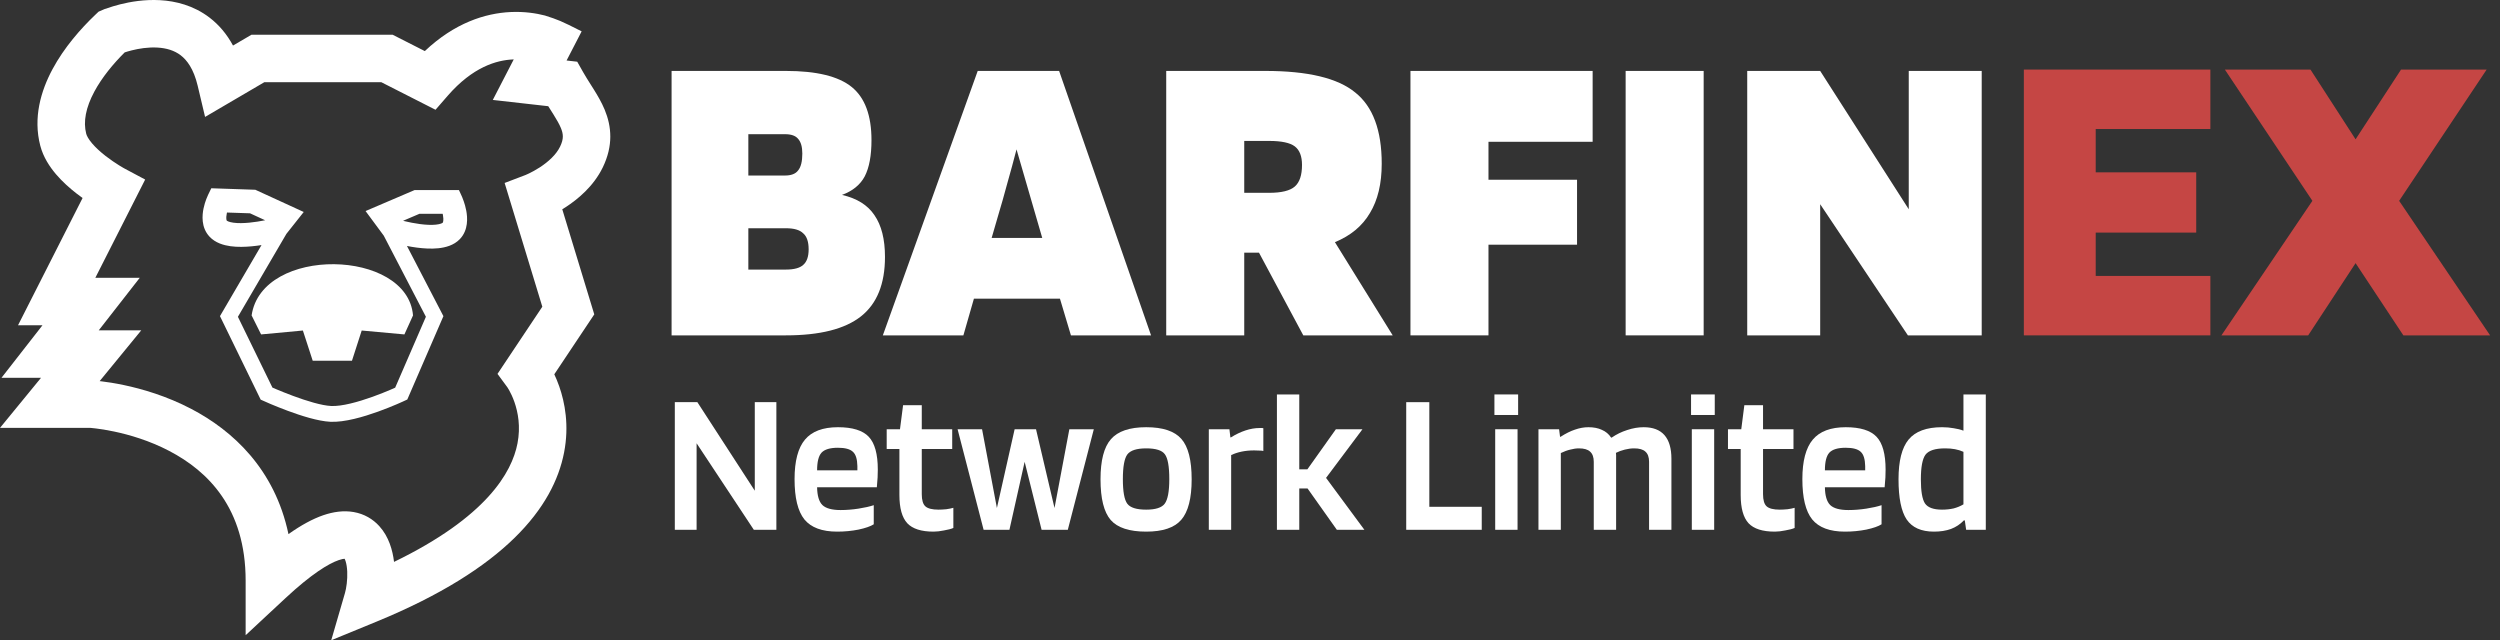
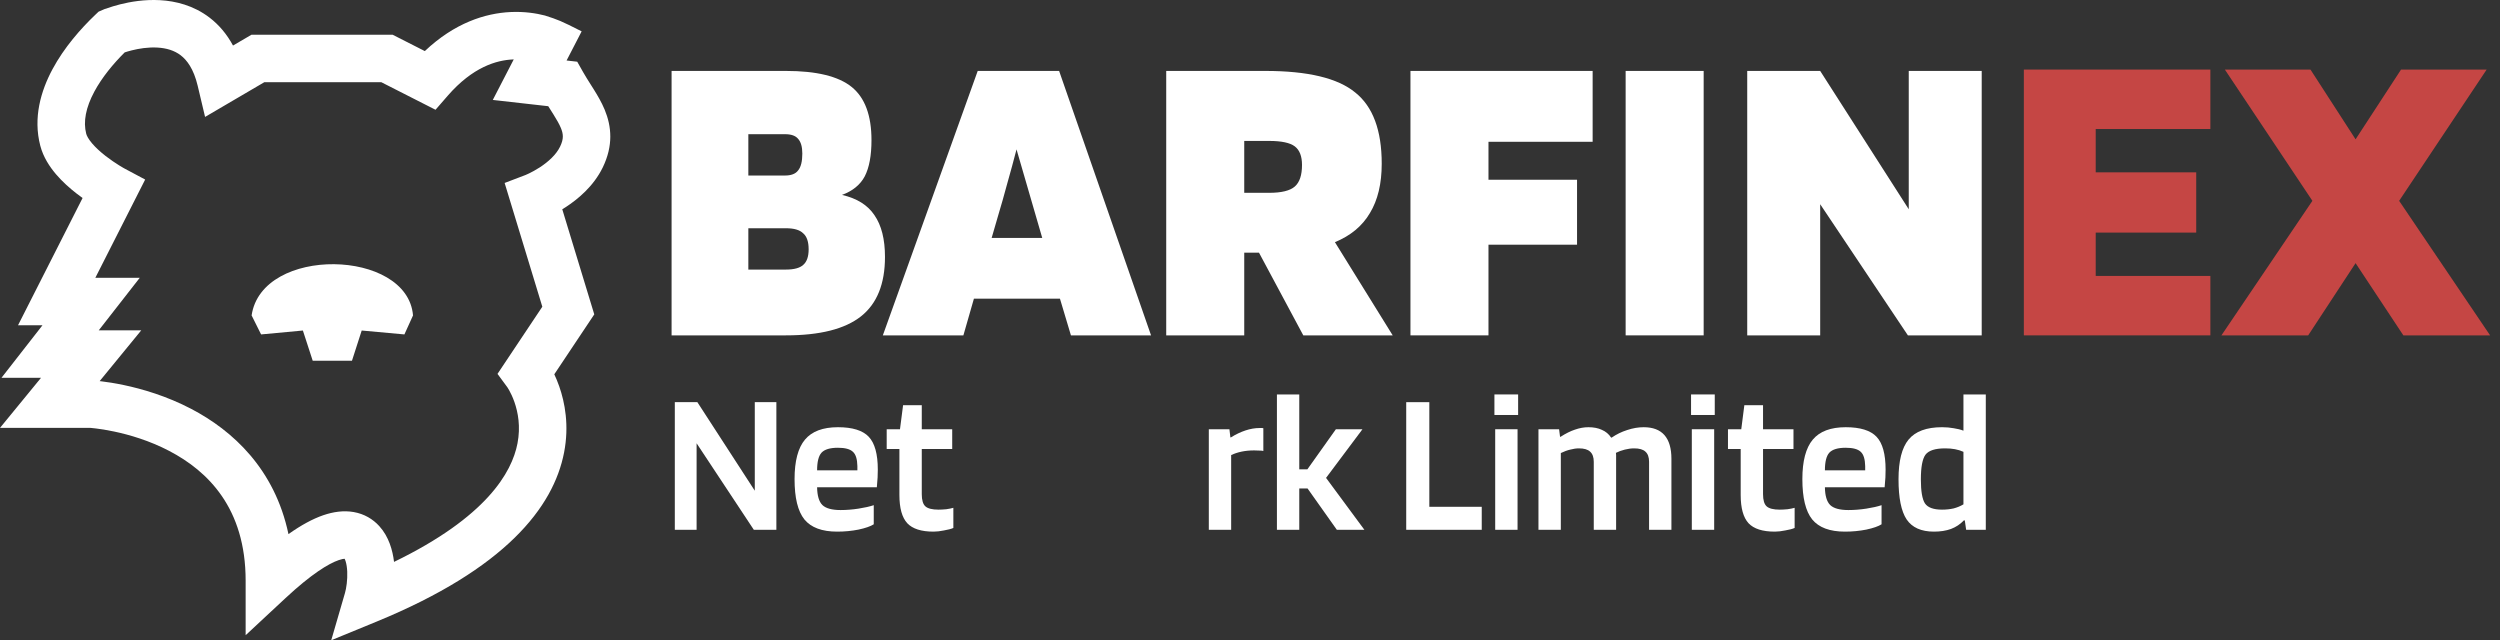
<svg xmlns="http://www.w3.org/2000/svg" width="164" height="42" viewBox="0 0 164 42" fill="none">
  <rect x="0" y="0" width="164" height="42" fill="#333333" stroke="none" />
  <path fill-rule="evenodd" clip-rule="evenodd" d="M58.055 16.854C58.055 18.625 57.529 19.925 56.478 20.755C55.426 21.585 53.785 22 51.553 22H44.056V4.653H51.553C53.564 4.653 55.002 5.003 55.869 5.704C56.736 6.405 57.169 7.567 57.169 9.19C57.169 10.205 57.022 10.998 56.727 11.569C56.432 12.123 55.934 12.529 55.233 12.787C56.21 13.008 56.92 13.451 57.363 14.115C57.824 14.779 58.055 15.692 58.055 16.854ZM52.632 10.075C52.632 9.633 52.54 9.31 52.355 9.107C52.19 8.904 51.904 8.803 51.498 8.803H49.091V11.514H51.498C51.904 11.514 52.19 11.403 52.355 11.182C52.54 10.961 52.632 10.592 52.632 10.075ZM53.047 16.356C53.047 15.858 52.927 15.507 52.688 15.305C52.466 15.083 52.088 14.973 51.553 14.973H49.091V17.684H51.553C52.088 17.684 52.466 17.582 52.688 17.38C52.927 17.177 53.047 16.835 53.047 16.356Z" fill="#FFFFFF" />
  <path fill-rule="evenodd" clip-rule="evenodd" d="M63.198 22H57.914L64.138 4.653H69.478L75.509 22H70.253L69.533 19.593H63.889L63.198 22ZM66.684 9.799C66.499 10.518 66.296 11.265 66.075 12.04C65.872 12.796 65.679 13.479 65.494 14.087L65.052 15.609H68.371L66.684 9.799Z" fill="#FFFFFF" />
  <path fill-rule="evenodd" clip-rule="evenodd" d="M81.622 22V16.577H82.591L85.496 22H91.361L87.57 15.886C88.603 15.461 89.369 14.825 89.867 13.976C90.383 13.128 90.641 12.049 90.641 10.739C90.641 8.545 90.061 6.986 88.898 6.064C87.755 5.123 85.791 4.653 83.006 4.653H76.504V22H81.622ZM84.942 9.605C85.256 9.845 85.412 10.251 85.412 10.822C85.412 11.486 85.256 11.957 84.942 12.233C84.629 12.51 84.066 12.649 83.255 12.649H81.622V9.245H83.255C84.066 9.245 84.629 9.365 84.942 9.605Z" fill="#FFFFFF" />
  <path d="M97.644 16.052V22H92.526V4.653H104.477V9.301H97.644V11.791H103.454V16.052H97.644Z" fill="#FFFFFF" />
  <path d="M111.76 22V4.653H106.642V22H111.76Z" fill="#FFFFFF" />
  <path d="M130 4.653V22H125.158L119.404 13.396V22H114.618V4.653H119.404L125.214 13.727V4.653H130Z" fill="#FFFFFF" />
  <path d="M85.232 32.044V34.755H83.766V25.875H85.232V30.789H85.763L87.634 28.158H89.378L86.989 31.349L89.504 34.755H87.697L85.776 32.044H85.232Z" fill="#FFFFFF" />
  <path d="M50.93 34.755V26.382H49.514V32.191L45.747 26.382H44.268V34.755H45.697V29.079L49.451 34.755H50.93Z" fill="#FFFFFF" />
  <path fill-rule="evenodd" clip-rule="evenodd" d="M57.318 34.394V33.139C57.057 33.228 56.724 33.303 56.32 33.366C55.915 33.428 55.524 33.459 55.144 33.459C54.571 33.459 54.171 33.348 53.944 33.126C53.724 32.903 53.611 32.516 53.602 31.964H57.521C57.546 31.688 57.563 31.474 57.571 31.323C57.58 31.163 57.584 30.989 57.584 30.802C57.584 29.787 57.386 29.071 56.99 28.652C56.594 28.234 55.92 28.025 54.968 28.025C53.982 28.025 53.261 28.296 52.806 28.839C52.351 29.382 52.123 30.246 52.123 31.43C52.123 32.658 52.338 33.539 52.768 34.074C53.206 34.608 53.923 34.875 54.917 34.875C55.406 34.875 55.873 34.83 56.32 34.741C56.775 34.643 57.108 34.528 57.318 34.394ZM53.893 29.694C54.095 29.48 54.453 29.373 54.968 29.373C55.439 29.373 55.768 29.462 55.953 29.64C56.139 29.809 56.236 30.121 56.244 30.575V30.855H53.602C53.602 30.295 53.699 29.907 53.893 29.694Z" fill="#FFFFFF" />
  <path d="M62.54 33.312V34.634C62.397 34.697 62.195 34.75 61.934 34.795C61.681 34.848 61.449 34.875 61.239 34.875C60.438 34.875 59.865 34.692 59.52 34.327C59.174 33.953 59.001 33.335 59.001 32.471V29.453H58.167V28.158H59.039L59.242 26.582H60.468V28.158H62.465V29.453H60.468V32.418C60.468 32.809 60.548 33.077 60.708 33.219C60.868 33.361 61.154 33.433 61.567 33.433C61.71 33.433 61.879 33.424 62.073 33.406C62.267 33.379 62.422 33.348 62.54 33.312Z" fill="#FFFFFF" />
-   <path d="M71.754 28.158H70.149L69.176 33.326L67.963 28.158H66.56L65.397 33.326L64.423 28.158H62.818L64.525 34.755H66.218L67.217 30.295L68.329 34.755H70.048L71.754 28.158Z" fill="#FFFFFF" />
-   <path fill-rule="evenodd" clip-rule="evenodd" d="M78.173 31.443C78.173 32.689 77.945 33.575 77.49 34.1C77.043 34.617 76.277 34.875 75.19 34.875C74.086 34.875 73.311 34.621 72.864 34.114C72.417 33.597 72.194 32.707 72.194 31.443C72.194 30.206 72.421 29.329 72.876 28.812C73.332 28.287 74.103 28.025 75.19 28.025C76.285 28.025 77.056 28.283 77.503 28.799C77.949 29.306 78.173 30.188 78.173 31.443ZM73.66 31.43C73.66 32.249 73.757 32.787 73.951 33.045C74.145 33.303 74.558 33.433 75.19 33.433C75.805 33.433 76.209 33.303 76.403 33.045C76.605 32.778 76.706 32.24 76.706 31.43C76.706 30.602 76.609 30.059 76.416 29.801C76.23 29.542 75.822 29.413 75.19 29.413C74.566 29.413 74.153 29.547 73.951 29.814C73.757 30.081 73.66 30.62 73.66 31.43Z" fill="#FFFFFF" />
  <path d="M79.298 34.755H80.764V29.854C80.966 29.756 81.194 29.68 81.447 29.627C81.699 29.574 81.973 29.547 82.268 29.547C82.462 29.547 82.597 29.551 82.672 29.56C82.757 29.56 82.824 29.569 82.875 29.587V28.091C82.858 28.082 82.833 28.078 82.799 28.078H82.635C82.331 28.078 82.019 28.131 81.699 28.238C81.379 28.345 81.063 28.496 80.751 28.692H80.713L80.65 28.158H79.298V34.755Z" fill="#FFFFFF" />
  <path d="M97.202 34.755V33.246H93.764V26.382H92.248V34.755H97.202Z" fill="#FFFFFF" />
  <path d="M99.589 27.223H98.034V25.875H99.589V27.223Z" fill="#FFFFFF" />
  <path d="M99.551 34.755H98.085V28.158H99.551V34.755Z" fill="#FFFFFF" />
  <path d="M100.923 34.755H102.39V29.72C102.609 29.614 102.815 29.538 103.009 29.494C103.211 29.44 103.401 29.413 103.578 29.413C103.915 29.413 104.159 29.485 104.311 29.627C104.471 29.769 104.551 29.992 104.551 30.295V34.755H106.017V29.854C106.017 29.801 106.013 29.752 106.005 29.707C106.182 29.618 106.375 29.547 106.586 29.494C106.797 29.44 107.003 29.413 107.205 29.413C107.542 29.413 107.787 29.485 107.939 29.627C108.099 29.769 108.179 29.992 108.179 30.295V34.755H109.645V30.094C109.645 29.409 109.493 28.893 109.19 28.545C108.886 28.198 108.431 28.025 107.825 28.025C107.471 28.025 107.109 28.087 106.738 28.212C106.375 28.327 106.038 28.492 105.727 28.706H105.689C105.537 28.474 105.335 28.305 105.082 28.198C104.838 28.082 104.543 28.025 104.197 28.025C103.911 28.025 103.616 28.078 103.312 28.185C103.017 28.283 102.706 28.439 102.377 28.652H102.339L102.276 28.158H100.923V34.755Z" fill="#FFFFFF" />
  <path d="M112.488 27.223H110.933V25.875H112.488V27.223Z" fill="#FFFFFF" />
  <path d="M112.45 34.755H110.983V28.158H112.45V34.755Z" fill="#FFFFFF" />
  <path d="M117.728 34.634V33.312C117.61 33.348 117.454 33.379 117.26 33.406C117.067 33.424 116.898 33.433 116.755 33.433C116.342 33.433 116.055 33.361 115.895 33.219C115.735 33.077 115.655 32.809 115.655 32.418V29.453H117.652V28.158H115.655V26.582H114.429L114.227 28.158H113.355V29.453H114.189V32.471C114.189 33.335 114.362 33.953 114.707 34.327C115.053 34.692 115.626 34.875 116.426 34.875C116.637 34.875 116.869 34.848 117.121 34.795C117.383 34.75 117.585 34.697 117.728 34.634Z" fill="#FFFFFF" />
  <path fill-rule="evenodd" clip-rule="evenodd" d="M123.43 33.139V34.394C123.219 34.528 122.887 34.643 122.432 34.741C121.985 34.83 121.517 34.875 121.029 34.875C120.034 34.875 119.318 34.608 118.88 34.074C118.45 33.539 118.235 32.658 118.235 31.43C118.235 30.246 118.463 29.382 118.918 28.839C119.373 28.296 120.093 28.025 121.079 28.025C122.031 28.025 122.705 28.234 123.101 28.652C123.497 29.071 123.695 29.787 123.695 30.802C123.695 30.989 123.691 31.163 123.683 31.323C123.674 31.474 123.658 31.688 123.632 31.964H119.714C119.722 32.516 119.836 32.903 120.055 33.126C120.283 33.348 120.683 33.459 121.256 33.459C121.635 33.459 122.027 33.428 122.432 33.366C122.836 33.303 123.169 33.228 123.43 33.139ZM121.079 29.373C120.565 29.373 120.207 29.48 120.005 29.694C119.811 29.907 119.714 30.295 119.714 30.855H122.356V30.575C122.347 30.121 122.25 29.809 122.065 29.64C121.88 29.462 121.551 29.373 121.079 29.373Z" fill="#FFFFFF" />
  <path fill-rule="evenodd" clip-rule="evenodd" d="M130.268 25.875H128.802V28.252C128.617 28.18 128.402 28.127 128.158 28.091C127.922 28.047 127.669 28.025 127.399 28.025C126.38 28.025 125.647 28.296 125.2 28.839C124.762 29.373 124.543 30.241 124.543 31.443C124.543 32.663 124.72 33.539 125.074 34.074C125.436 34.608 126.034 34.875 126.868 34.875C127.29 34.875 127.66 34.817 127.981 34.701C128.309 34.577 128.592 34.39 128.827 34.14H128.891L128.979 34.755H130.268V25.875ZM126.312 29.827C126.523 29.551 126.953 29.413 127.601 29.413C127.837 29.413 128.052 29.431 128.246 29.467C128.44 29.502 128.625 29.56 128.802 29.64V33.085C128.608 33.201 128.394 33.29 128.158 33.352C127.922 33.406 127.669 33.433 127.399 33.433C126.835 33.433 126.46 33.295 126.274 33.019C126.097 32.743 126.009 32.218 126.009 31.443C126.009 30.642 126.11 30.103 126.312 29.827Z" fill="#FFFFFF" />
  <path d="M26.529 21.938L27.094 20.692C26.734 16.313 17.174 16.11 16.506 20.692L17.128 21.938L19.869 21.682L20.513 23.662H23.09L23.728 21.682L26.529 21.938Z" fill="#FFFFFF" />
-   <path fill-rule="evenodd" clip-rule="evenodd" d="M18.788 15.341L15.607 20.782L17.87 25.424C17.942 25.456 18.035 25.496 18.144 25.542C18.422 25.659 18.806 25.816 19.234 25.974C20.112 26.3 21.095 26.603 21.722 26.633C22.425 26.666 23.492 26.37 24.447 26.027C24.91 25.86 25.325 25.691 25.624 25.563C25.744 25.512 25.846 25.467 25.923 25.432L27.939 20.78L25.175 15.46L23.981 13.845L27.193 12.47H30.107C30.153 12.571 30.189 12.648 30.22 12.714C30.297 12.878 30.34 12.971 30.421 13.203C30.476 13.359 30.543 13.58 30.589 13.83C30.668 14.263 30.739 15.089 30.166 15.686C29.767 16.102 29.206 16.238 28.759 16.285C28.288 16.335 27.784 16.3 27.346 16.243C27.117 16.212 26.896 16.175 26.696 16.136L29.088 20.74L26.719 26.208L26.712 26.211C26.513 26.304 26.346 26.383 26.032 26.517C25.72 26.651 25.285 26.828 24.798 27.004C23.85 27.344 22.606 27.713 21.674 27.669C20.864 27.631 19.741 27.27 18.873 26.948C18.427 26.782 18.028 26.619 17.74 26.498C17.449 26.375 17.311 26.312 17.136 26.232L17.101 26.217L14.43 20.738L17.155 16.077C16.959 16.108 16.744 16.136 16.521 16.157C16.086 16.199 15.587 16.216 15.122 16.152C14.682 16.091 14.129 15.94 13.74 15.52C13.175 14.91 13.265 14.094 13.352 13.673C13.403 13.428 13.474 13.214 13.532 13.063C13.605 12.868 13.697 12.683 13.789 12.497C13.813 12.448 13.838 12.399 13.862 12.35L16.748 12.448L19.925 13.906L18.788 15.341ZM15.314 14.609C14.993 14.565 14.888 14.484 14.875 14.47C14.874 14.469 14.804 14.36 14.876 14.009C14.881 13.986 14.886 13.964 14.891 13.942L16.402 13.993L17.392 14.448C17.376 14.451 17.36 14.455 17.343 14.458C17.079 14.511 16.725 14.572 16.353 14.607C15.975 14.643 15.61 14.65 15.314 14.609ZM29.043 14.608C29.027 14.625 28.919 14.704 28.596 14.737C28.297 14.769 27.93 14.749 27.549 14.699C27.174 14.65 26.819 14.575 26.554 14.512C26.515 14.502 26.477 14.493 26.442 14.484L27.513 14.026H29.04C29.046 14.054 29.052 14.082 29.057 14.11C29.124 14.475 29.052 14.598 29.043 14.608Z" fill="#FFFFFF" />
  <path fill-rule="evenodd" clip-rule="evenodd" d="M38.156 2.057L37.168 3.969L37.866 4.048L38.257 4.739C38.41 5.008 38.564 5.25 38.734 5.52C38.802 5.626 38.872 5.737 38.946 5.855C39.187 6.241 39.459 6.697 39.667 7.196C40.125 8.3 40.234 9.553 39.543 10.979C38.933 12.236 37.882 13.086 37.105 13.591C37.03 13.639 36.957 13.686 36.885 13.729L38.984 20.623L36.362 24.554C36.469 24.781 36.58 25.044 36.684 25.341C37.056 26.401 37.347 27.911 37.005 29.678C36.307 33.292 33.132 37.314 24.718 40.772L21.729 42L22.631 38.898C22.719 38.593 22.803 38.043 22.778 37.497C22.766 37.231 22.73 37.008 22.679 36.84C22.655 36.758 22.63 36.699 22.609 36.66L22.607 36.655C22.542 36.658 22.417 36.675 22.219 36.744C21.553 36.973 20.432 37.651 18.732 39.233L16.114 41.669V38.093C16.114 33.336 13.64 30.908 11.103 29.582C9.804 28.902 8.487 28.519 7.484 28.308C6.986 28.202 6.574 28.141 6.292 28.107C6.152 28.09 6.045 28.079 5.976 28.073C5.956 28.072 5.939 28.07 5.925 28.069H0L2.691 24.784H0.097L2.788 21.336H1.183L5.417 12.989C5.286 12.895 5.149 12.794 5.011 12.686C4.577 12.348 4.093 11.922 3.671 11.427C3.259 10.942 2.839 10.311 2.643 9.562C2.162 7.721 2.683 5.957 3.444 4.539C4.209 3.114 5.301 1.874 6.261 0.961L6.466 0.766C6.763 0.641 6.838 0.606 6.861 0.595C6.868 0.592 6.87 0.591 6.872 0.591C6.873 0.59 6.874 0.59 6.875 0.59C6.883 0.588 6.91 0.582 7.075 0.525C7.272 0.456 7.549 0.368 7.883 0.284C8.54 0.119 9.474 -0.045 10.493 0.011C11.517 0.068 12.699 0.353 13.748 1.157C14.361 1.626 14.879 2.234 15.285 2.988L16.494 2.28H25.761L27.868 3.351C29.823 1.501 31.832 0.869 33.49 0.79C34.416 0.746 35.193 0.875 35.748 1.018C36.61 1.297 36.766 1.349 38.156 2.057ZM6.188 6.011C6.692 5.073 7.434 4.177 8.18 3.437C8.3 3.398 8.457 3.35 8.642 3.304C9.116 3.184 9.719 3.087 10.32 3.12C10.916 3.153 11.438 3.309 11.854 3.628C12.254 3.935 12.7 4.5 12.967 5.622L13.453 7.67L17.339 5.393H25.015L28.57 7.201L29.367 6.284C31.018 4.385 32.581 3.95 33.639 3.9C33.66 3.899 33.68 3.898 33.701 3.897L32.328 6.556L35.965 6.967C36.024 7.06 36.081 7.15 36.135 7.236L36.137 7.239L36.139 7.242C36.198 7.335 36.254 7.423 36.304 7.504C36.531 7.867 36.687 8.141 36.791 8.39C36.953 8.781 36.995 9.097 36.74 9.621C36.488 10.141 35.977 10.611 35.407 10.981C35.138 11.156 34.888 11.287 34.709 11.374C34.62 11.417 34.55 11.448 34.506 11.466C34.484 11.476 34.469 11.482 34.462 11.485L34.458 11.486L34.456 11.487L33.104 12.002L35.576 20.121L32.636 24.527L33.276 25.396L33.278 25.399L33.282 25.404C33.284 25.408 33.287 25.412 33.29 25.417L33.295 25.425C33.318 25.459 33.355 25.52 33.403 25.604C33.498 25.774 33.628 26.036 33.746 26.372C33.981 27.044 34.161 27.984 33.947 29.087C33.58 30.992 31.913 33.918 25.849 36.86C25.758 36.106 25.513 35.209 24.883 34.515C24.462 34.051 23.897 33.713 23.207 33.591C22.544 33.474 21.864 33.573 21.203 33.8C20.511 34.039 19.755 34.449 18.923 35.038C18.022 30.764 15.263 28.244 12.546 26.823C10.923 25.974 9.317 25.512 8.127 25.261C7.529 25.135 7.028 25.06 6.67 25.017C6.624 25.011 6.58 25.006 6.538 25.001L9.266 21.67H6.478L9.169 18.223H6.254L9.523 11.778L8.179 11.062L8.178 11.061C8.176 11.059 8.171 11.057 8.164 11.053C8.149 11.045 8.125 11.032 8.093 11.014C8.029 10.977 7.933 10.921 7.814 10.847C7.574 10.698 7.254 10.486 6.926 10.231C6.594 9.972 6.283 9.691 6.044 9.41C5.796 9.118 5.689 8.902 5.656 8.775C5.449 7.981 5.63 7.051 6.188 6.011Z" fill="#FFFFFF" />
  <path d="M145.726 22L151.693 13.174L145.951 4.564H151.567L154.526 9.139L157.509 4.564H163.125L157.384 13.174L163.351 22H157.66L154.526 17.262L151.417 22H145.726Z" fill="#C54644" />
  <path d="M132.765 22V4.564H145V8.463H137.479V11.306H144.072V15.258H137.479V18.101H145V22H132.765Z" fill="#C54644" />
</svg>